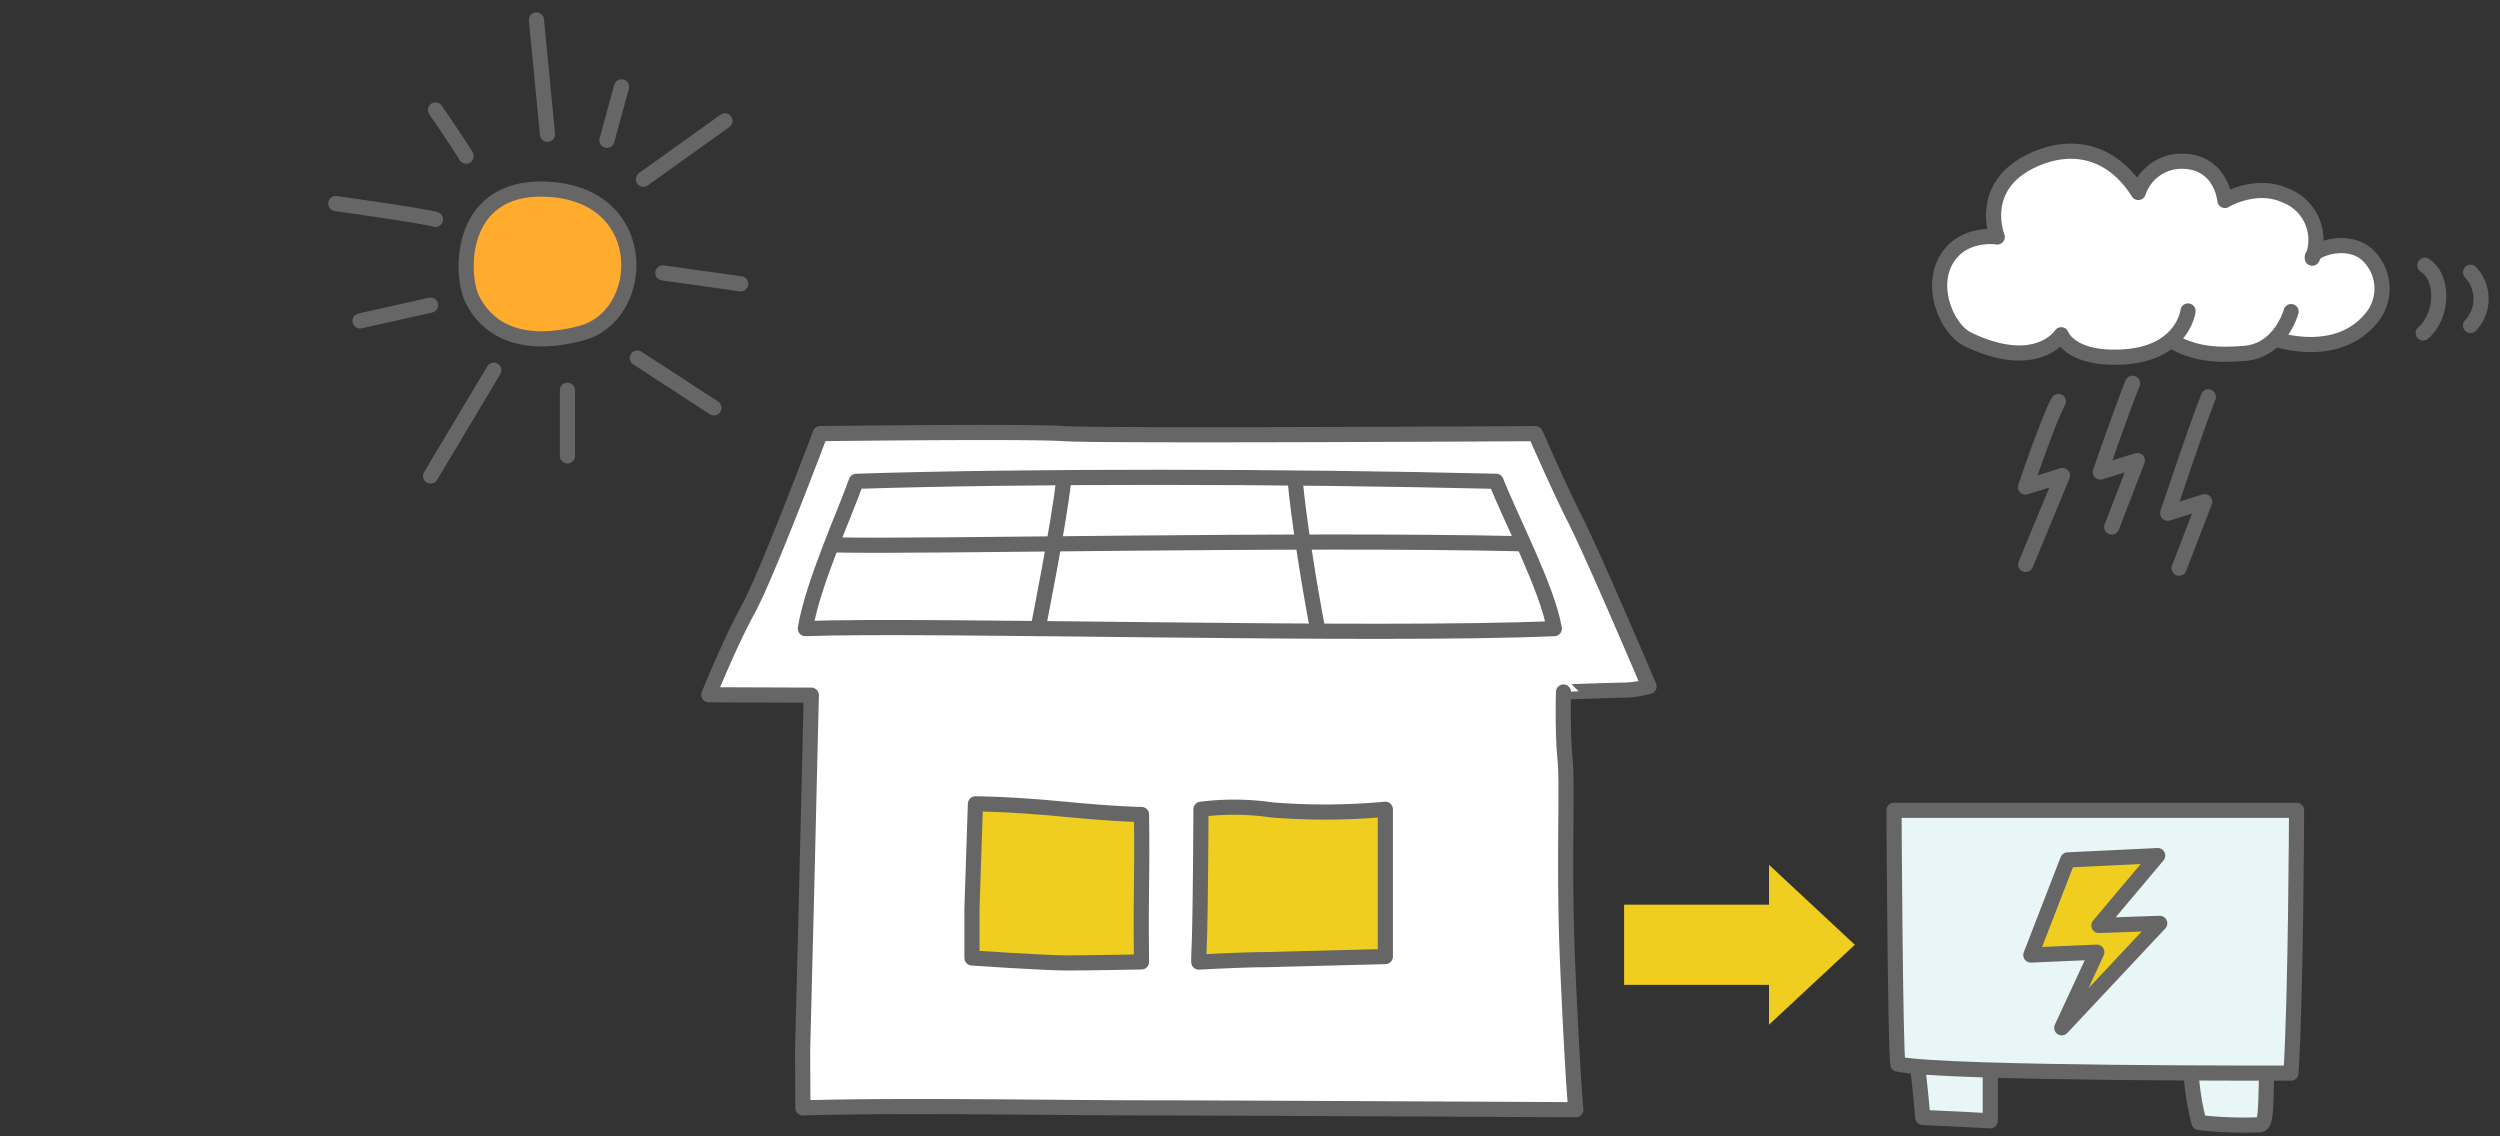
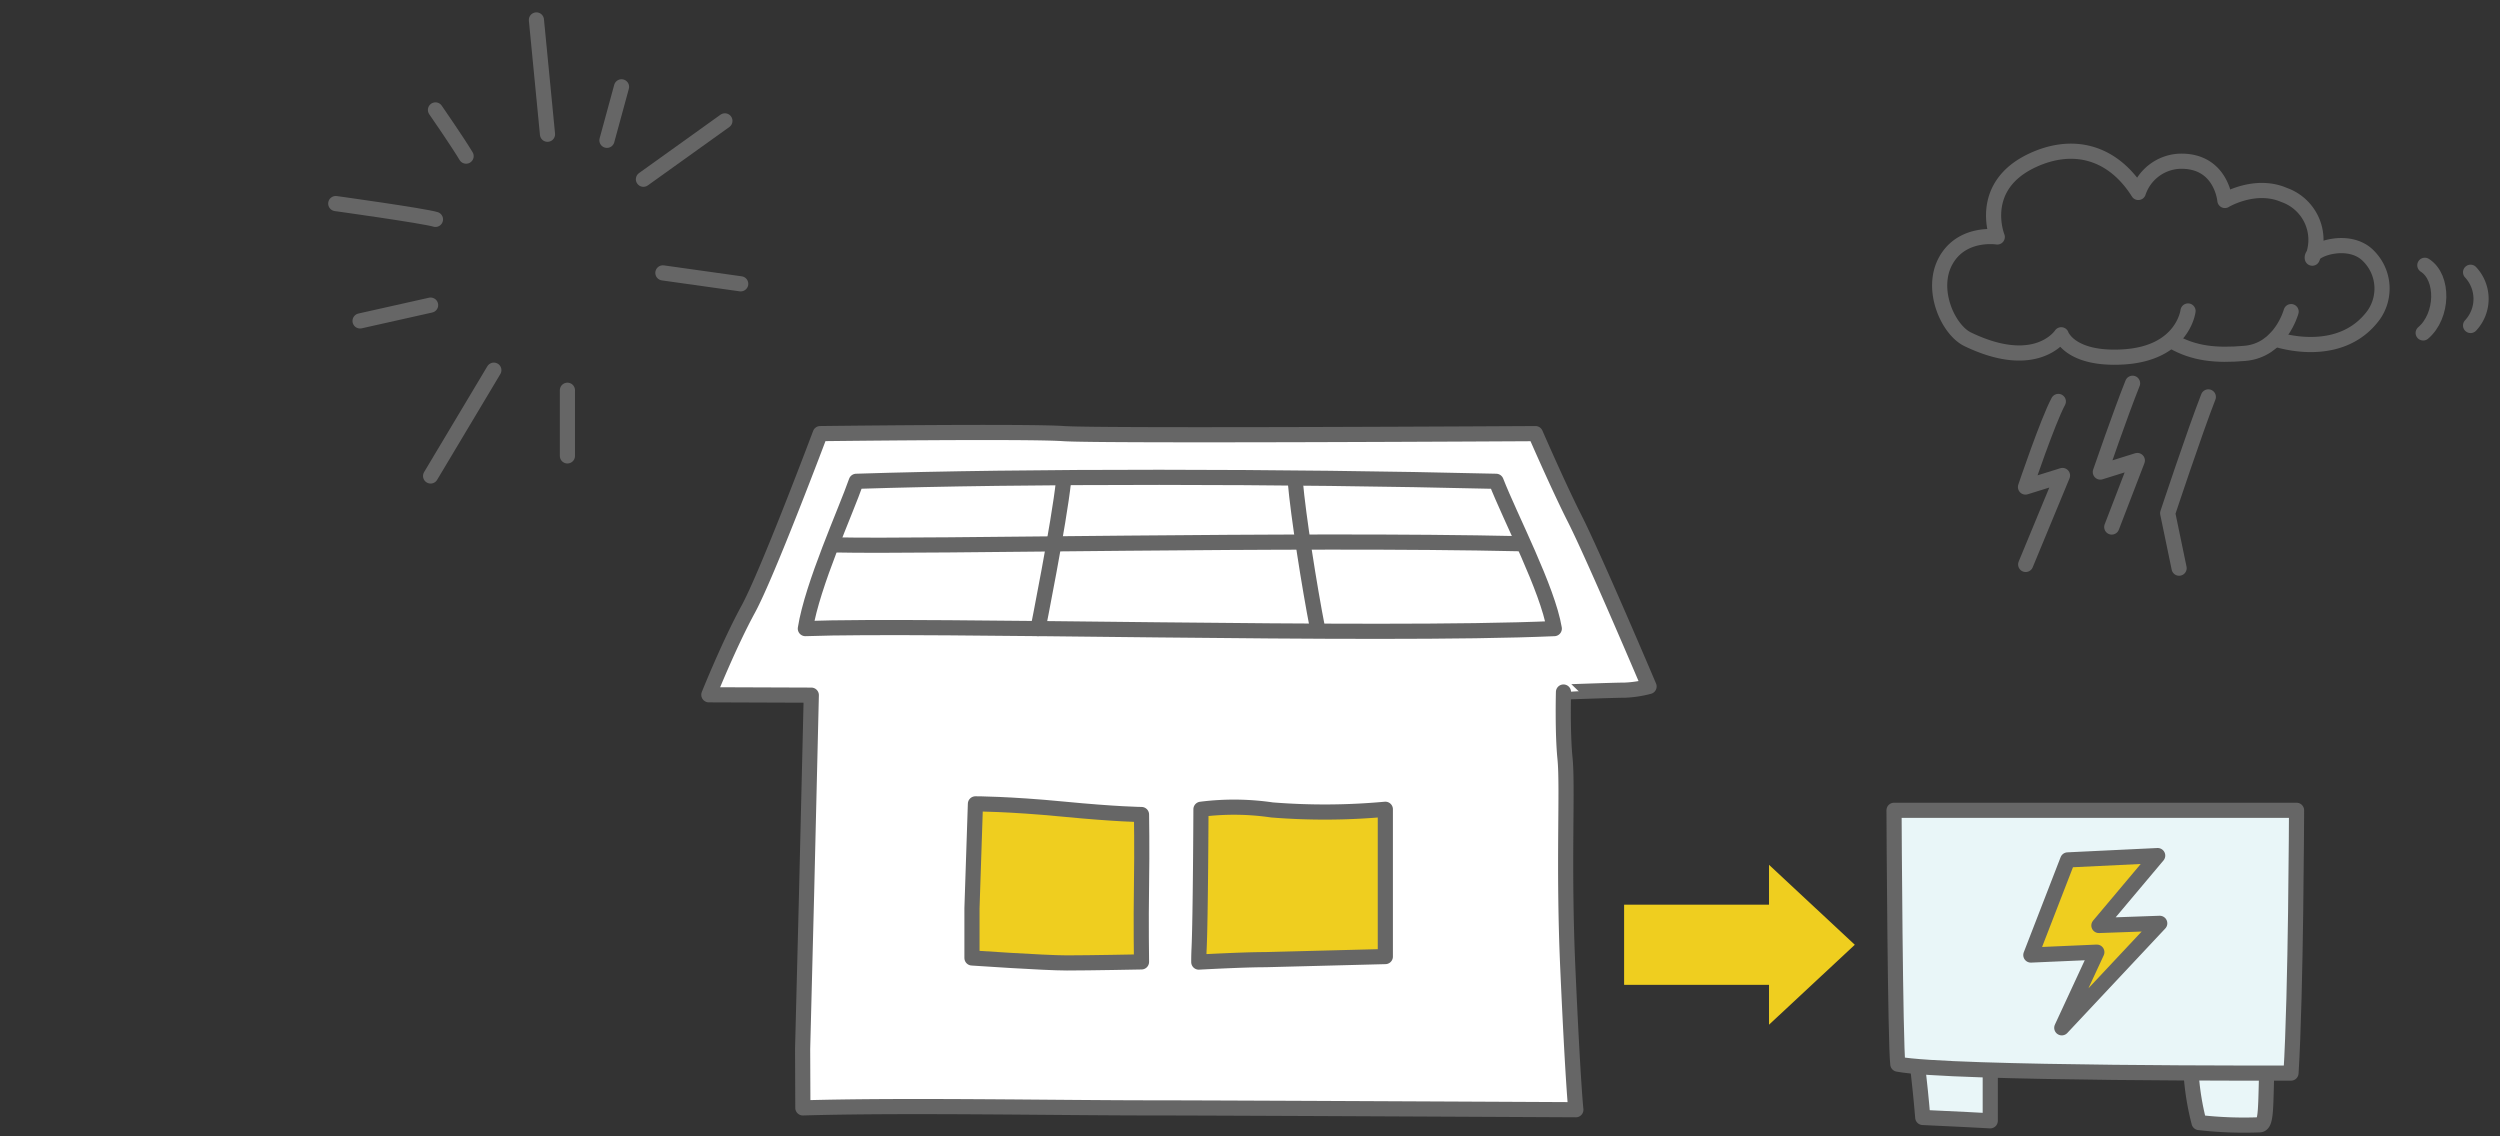
<svg xmlns="http://www.w3.org/2000/svg" id="レイヤー_2" data-name="レイヤー 2" width="330" height="150" viewBox="0 0 330 150">
  <rect x="0" y="0" width="330" height="150" fill="#333333" stroke="none" />
  <defs>
    <style>.cls-1,.cls-3{fill:#efce1f;}.cls-2,.cls-6{fill:#fff;}.cls-2,.cls-3,.cls-4,.cls-5,.cls-7{stroke:#666;stroke-linecap:round;stroke-linejoin:round;stroke-width:2px;}.cls-4{fill:#e9f6f8;}.cls-5{fill:#ffac2e;}.cls-7{fill:none;}</style>
  </defs>
  <title>illust1</title>
  <rect class="cls-1" x="214.383" y="119.417" width="21.04" height="10.582" />
  <polygon class="cls-1" points="233.51 135.261 244.834 124.709 233.51 114.155 233.51 135.261" />
  <path class="cls-2" d="M208.013,146.484s-.371-3.224-1.056-18.568c-.62-13.916.012-23.946-.377-27.807-.342-3.4-.2-8.761-.2-8.761S213.1,91.1,214.5,91.1a14.641,14.641,0,0,0,3.176-.487s-7.24-17.067-9.829-22.181c-2.092-4.127-5.167-11.194-5.167-11.194s-57.551.337-62.262,0-32.149,0-32.149,0-6.97,18.538-9.5,23.173-5.2,11.3-5.2,11.3l13.523.05-.627,26.344-.518,20.351.031,7.786c13.52-.391,33.162,0,46.415,0C160.258,146.242,208.013,146.484,208.013,146.484Z" />
  <path class="cls-3" d="M182.864,126.267V106.823a87.654,87.654,0,0,1-14.963.089,34.622,34.622,0,0,0-9.374-.089s-.057,14.484-.246,18.373c-.048,1-.04,1.8-.04,1.8s5.8-.321,8.759-.321Z" />
  <path class="cls-3" d="M150.679,126.97s-.079-5.176,0-10.091,0-9.363,0-9.363-3.256-.026-10.383-.717-11.54-.69-11.54-.69L128.3,119.9v6.552s9.51.655,12.537.655S150.679,126.97,150.679,126.97Z" />
  <path class="cls-4" d="M252.652,136.671s.826,6.682,1.151,10.834c3.948.167,8.911.443,8.911.443v-10.12Z" />
  <path class="cls-4" d="M290.275,148.176a52.086,52.086,0,0,0,7.976.3c.8,0,.811-1.61.911-5.571s.134-4.957.134-4.957l-10.124.155A34.947,34.947,0,0,0,290.275,148.176Z" />
  <path class="cls-4" d="M250.012,106.959c0,1.519.164,30.869.5,33.508,6.746,1.321,51.9,1.179,51.9,1.179.659-10.561.732-34.687.732-34.687Z" />
  <polygon id="_パス_" data-name=" パス " class="cls-3" points="284.815 112.937 272.934 113.508 268.07 126.065 276.783 125.684 272.154 135.672 285.086 121.879 277.054 122.164 284.815 112.937" />
-   <path class="cls-5" d="M73.113,25.041c-12.524-1.24-12.5,10.916-10.775,14.448s5.859,6.742,14.387,4.494S86.08,26.325,73.113,25.041Z" />
  <line class="cls-5" x1="72.27" y1="17.721" x2="70.806" y2="2.631" />
  <path class="cls-5" d="M61.526,20.61c-1.155-1.926-4.044-6.1-4.044-6.1" />
  <path class="cls-5" d="M57.482,28.958c-1.6-.482-13.163-2.087-13.163-2.087" />
  <line class="cls-5" x1="56.84" y1="40.275" x2="47.529" y2="42.362" />
  <line class="cls-5" x1="65.187" y1="48.863" x2="56.84" y2="62.829" />
  <line class="cls-5" x1="74.899" y1="51.512" x2="74.899" y2="60.18" />
-   <line class="cls-5" x1="84.129" y1="47.258" x2="94.242" y2="53.839" />
  <line class="cls-5" x1="87.5" y1="36.021" x2="97.774" y2="37.465" />
  <line class="cls-5" x1="84.932" y1="23.66" x2="95.687" y2="15.955" />
  <line class="cls-5" x1="80.116" y1="18.523" x2="82.042" y2="11.46" />
-   <path class="cls-6" d="M256.874,34.36c2.166-3.815,6.764-3.076,6.764-3.076s-2.5-5.493,4.662-10.118c4.931-3.185,10.545-1.157,13.958,4.242a6.037,6.037,0,0,1,5.315-4.114c5.649-.259,6.113,5.171,6.113,5.171s3.961-2.394,7.818-.726c5.084,2.2,4.291,6.489,3.876,7.887.878-1.067,5.079-2.155,7.306.208a6.076,6.076,0,0,1,.663,7.72c-4.516,6.2-13.011,3.2-13.011,3.2l-.024-.008a6.218,6.218,0,0,1-3.985,1.9c-3.829.331-6.724.044-9.57-1.593l.357-.69c-1.222,1.3-3.3,2.548-6.845,2.761-7.051.421-8.188-2.924-8.188-2.924s-3.815,4.385-12.941,0C256.541,42.939,254.707,38.174,256.874,34.36Z" />
  <path class="cls-7" d="M286.758,45.051c2.846,1.637,5.743,1.923,9.57,1.593,4.727-.407,6.1-5.513,6.1-5.513" />
  <path class="cls-7" d="M300.337,44.751s8.5,3,13.012-3.2a6.078,6.078,0,0,0-.664-7.72c-2.552-2.709-7.7-.882-7.461.246a6.281,6.281,0,0,0-3.721-8.341c-3.856-1.668-7.817.726-7.817.726s-.467-5.431-6.114-5.172a6.035,6.035,0,0,0-5.314,4.114c-3.412-5.4-8.637-6.716-13.958-4.242-7.358,3.425-4.662,10.118-4.662,10.118s-4.6-.738-6.765,3.076.267,9.179,2.869,10.434c9.126,4.389,12.341-.6,12.341-.6s1.137,3.344,8.188,2.924c7.895-.471,8.548-6.064,8.548-6.064" />
  <path class="cls-7" d="M271.7,52.99c-1.4,2.6-4.336,11.3-4.336,11.3l4.887-1.526-4.861,11.744" />
  <path class="cls-7" d="M281.5,50.59c-1.6,4-4.256,11.722-4.256,11.722l4.886-1.526-3.379,8.781" />
-   <path class="cls-7" d="M291.5,52.39c-1.8,4.6-5.365,15.355-5.365,15.355l4.886-1.526L287.642,75" />
+   <path class="cls-7" d="M291.5,52.39c-1.8,4.6-5.365,15.355-5.365,15.355L287.642,75" />
  <path class="cls-7" d="M320.077,35.016c2.546,1.613,2.431,6.68-.218,8.932" />
  <path class="cls-7" d="M326.117,35.938a5.153,5.153,0,0,1,0,7.025" />
  <path class="cls-2" d="M205.167,82.976c-23.795,1.05-82.585-.607-98.862,0,.92-5.8,5.359-15.522,6.718-19.444,22.277-.718,56.231-.681,84.465,0C199.409,68.448,204.288,77.728,205.167,82.976Z" />
  <path class="cls-2" d="M170.973,63.532c.4,4.591,1.862,13.894,2.948,19.444" />
  <path class="cls-2" d="M140.386,63.532c-.585,5.492-3.367,19.444-3.367,19.444" />
  <path class="cls-2" d="M110.32,71.928c11.823.271,60.653-.828,90.422-.156" />
</svg>